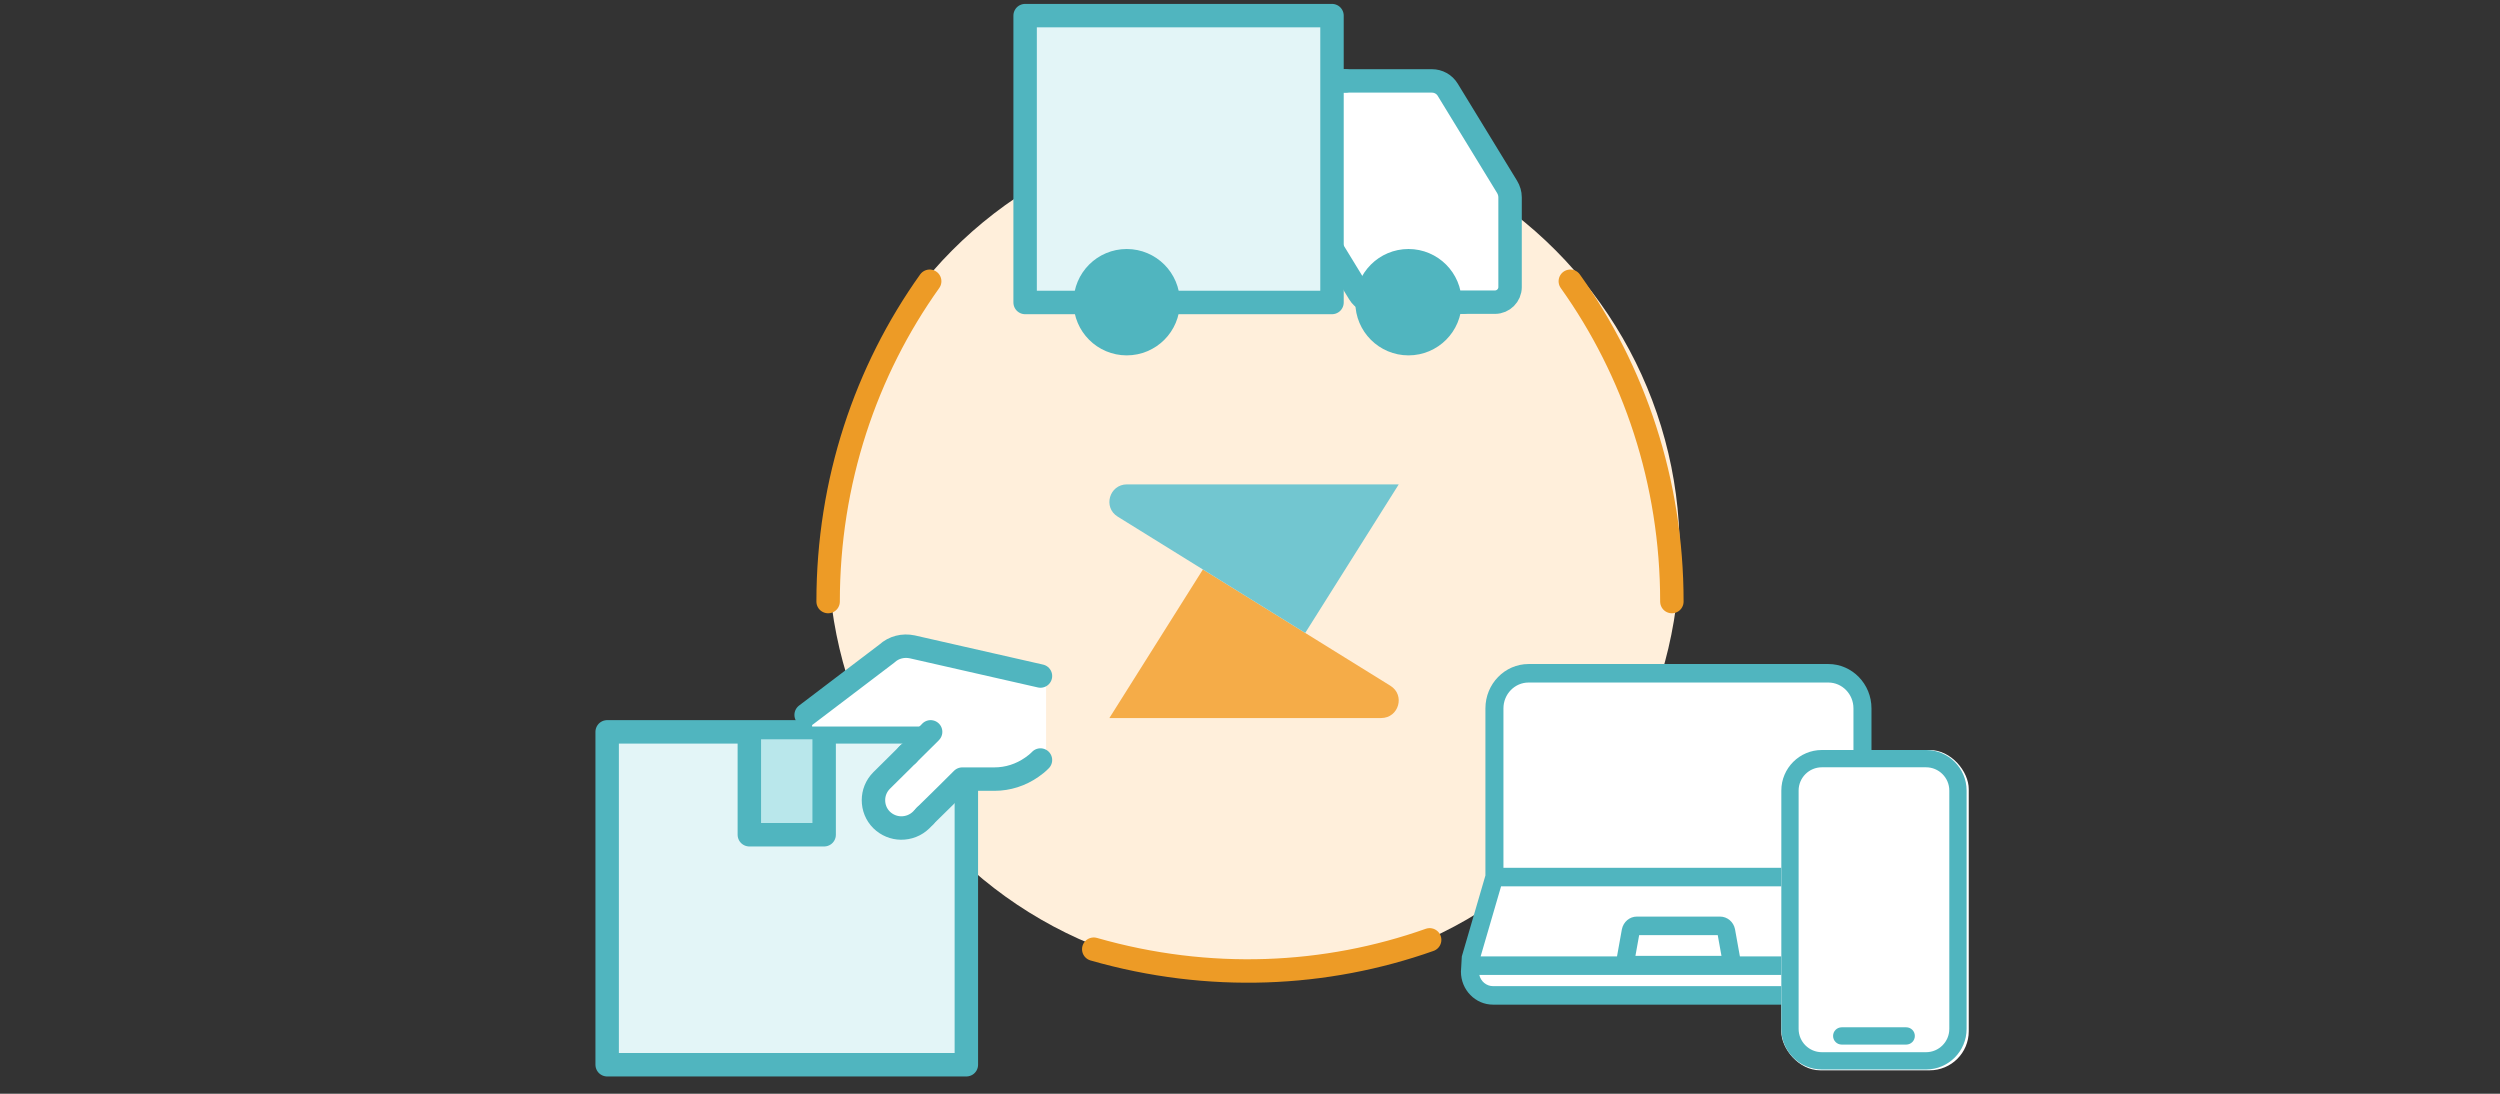
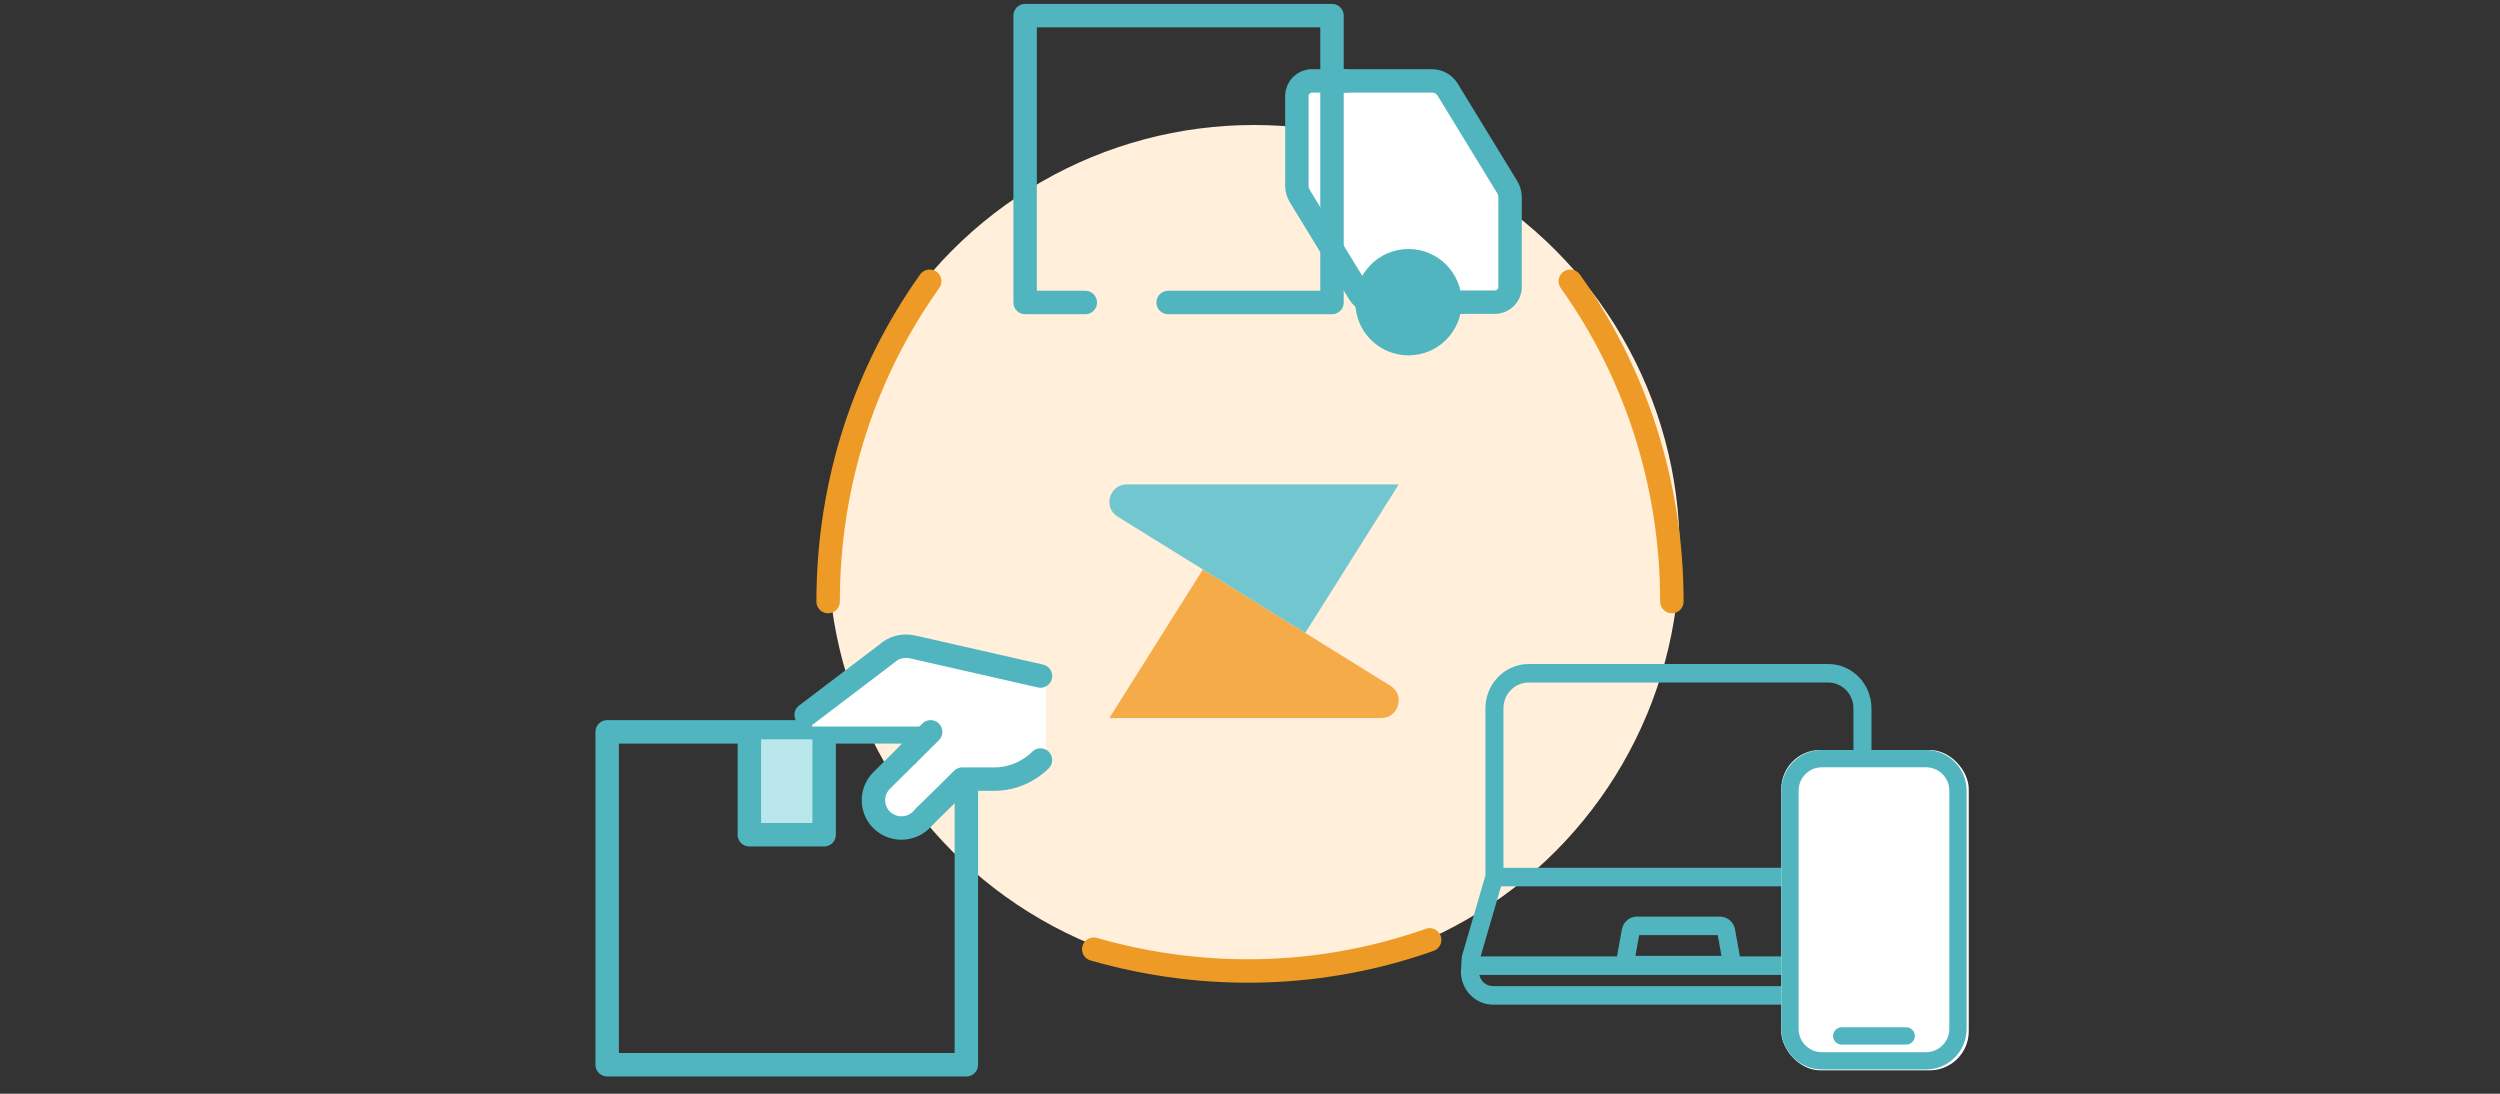
<svg xmlns="http://www.w3.org/2000/svg" width="320" height="140" viewBox="0 0 320 140" fill="none">
  <rect x="0" y="0" width="320" height="140" fill="#333333" stroke="none" />
  <circle cx="160.5" cy="70.5" r="54.5" fill="#FFEFDB" />
  <path d="M187.289 38.678H176.001C175.179 38.678 174.407 38.252 173.981 37.549L166.386 25.122C166.139 24.716 166 24.25 166 23.775V12.289C166 11.219 166.872 10.357 167.931 10.357H172.189" fill="white" />
  <path d="M187.289 38.678H176.001C175.179 38.678 174.407 38.252 173.981 37.549L166.386 25.122C166.139 24.716 166 24.25 166 23.775V12.289C166 11.219 166.872 10.357 167.931 10.357H172.189" stroke="#50B5BF" stroke-width="3" stroke-linecap="round" stroke-linejoin="round" />
-   <path d="M149.524 38.718H170.496V38.678V10.357V2H131.216V38.718H138.919" fill="#E3F5F7" />
  <path d="M149.524 38.718H170.496V38.678V10.357V2H131.216V38.718H138.919" stroke="#50B5BF" stroke-width="3" stroke-linecap="round" stroke-linejoin="round" />
  <path d="M172 10.357H183.288C184.11 10.357 184.882 10.783 185.308 11.486L192.903 23.914C193.15 24.32 193.289 24.785 193.289 25.26V36.747C193.289 37.816 192.417 38.678 191.358 38.678H187.1" fill="white" />
  <path d="M172 10.357H183.288C184.11 10.357 184.882 10.783 185.308 11.486L192.903 23.914C193.15 24.32 193.289 24.785 193.289 25.26V36.747C193.289 37.816 192.417 38.678 191.358 38.678H187.1" stroke="#50B5BF" stroke-width="3" stroke-linecap="round" stroke-linejoin="round" />
  <path d="M185.594 38.681C185.594 41.612 183.218 43.988 180.287 43.988C177.356 43.988 174.979 41.612 174.979 38.681C174.979 35.749 177.355 33.373 180.287 33.373C183.218 33.373 185.594 35.749 185.594 38.681Z" fill="#50B5BF" stroke="#50B5BF" stroke-width="3" stroke-linecap="round" stroke-linejoin="round" />
-   <path d="M149.529 38.681C149.529 41.612 147.153 43.988 144.221 43.988C141.29 43.988 138.915 41.612 138.915 38.681C138.915 35.749 141.291 33.373 144.221 33.373C147.152 33.373 149.529 35.749 149.529 38.681Z" fill="#50B5BF" stroke="#50B5BF" stroke-width="3" stroke-linecap="round" stroke-linejoin="round" />
  <path d="M106 77C106 61.629 110.831 47.452 119 36" stroke="#ED9B26" stroke-width="3" stroke-linecap="round" stroke-linejoin="round" />
  <path d="M214 77C214 61.629 209.169 47.452 201 36" stroke="#ED9B26" stroke-width="3" stroke-linecap="round" stroke-linejoin="round" />
  <path d="M140 121.496C154.776 125.733 169.735 124.997 182.995 120.301" stroke="#ED9B26" stroke-width="3" stroke-linecap="round" stroke-linejoin="round" />
-   <path d="M119.12 93.677H77.717V136.287H123.693V99.974" fill="#E3F5F7" />
  <path d="M119.12 93.677H77.717V136.287H123.693V99.974" stroke="#50B5BF" stroke-width="3" stroke-linecap="round" stroke-linejoin="round" />
  <path d="M105.491 94.628V106.847H95.915V94.628" fill="#B9E7EB" />
  <path d="M105.491 94.628V106.847H95.915V94.628" stroke="#50B5BF" stroke-width="3" stroke-linecap="round" stroke-linejoin="round" />
  <path d="M118.924 93H103.951V91L115.929 83L133.897 86V97L122.917 100L114.931 106L112.436 105L111.936 101L118.924 93Z" fill="white" />
  <path d="M116.195 96.585L118.928 93.878L119.003 93.804L119.12 93.677" stroke="#50B5BF" stroke-width="3" stroke-linecap="round" stroke-linejoin="round" />
  <path d="M133.179 97.283C132.839 97.632 132.467 97.939 132.073 98.203C130.67 99.186 129.01 99.726 127.277 99.726H123.172L121.109 101.777L120.141 102.729L118.482 104.357L118.397 104.452" stroke="#50B5BF" stroke-width="3" stroke-linecap="round" stroke-linejoin="round" />
  <path d="M103.185 91.508L113.526 83.654C114.408 82.839 115.61 82.554 116.769 82.797L133.179 86.53" stroke="#50B5BF" stroke-width="3" stroke-linecap="round" stroke-linejoin="round" />
  <path d="M116.195 96.585L115.812 96.966L115.142 97.632L112.845 99.906C112.143 100.614 111.803 101.513 111.803 102.422C111.803 103.342 112.143 104.251 112.845 104.949C113.526 105.616 114.419 105.975 115.323 105.986C116.259 105.996 117.195 105.658 117.918 104.949L118.397 104.452" stroke="#50B5BF" stroke-width="3" stroke-linecap="round" stroke-linejoin="round" />
  <path d="M142 91.91H176.786C179.045 91.907 179.892 88.971 177.977 87.782L153.971 72.894L142 91.91Z" fill="#F5AC48" />
  <path d="M179.039 62H144.253C141.994 62.003 141.146 64.94 143.062 66.128L167.067 81.016L179.039 62Z" fill="#72C6D0" />
-   <path d="M191.5 111.5V89L193 87H236L237.5 88L238 111.5L241 122V124V126L240 127H190L188.5 126.5V122.5L191.5 111.5Z" fill="white" />
  <path d="M239.549 112.062V90.667C239.549 87.539 237.071 84.995 234.025 84.995H195.657C192.612 84.995 190.134 87.539 190.134 90.667V112.062L187.113 122.42L187 124.376C187 126.703 188.843 128.595 191.108 128.595H238.574C240.84 128.595 242.683 126.703 242.683 124.376L242.57 122.42L239.549 112.062ZM192.441 90.667C192.441 88.846 193.884 87.364 195.657 87.364H234.025C235.799 87.364 237.242 88.846 237.242 90.667V111.082H192.441V90.667ZM192.137 113.451H237.545L240.161 122.42H222.706L222.077 118.918C221.889 117.994 221.086 117.323 220.167 117.323H209.516C208.597 117.323 207.793 117.994 207.601 118.945L206.977 122.42H189.521L192.137 113.451ZM209.335 122.352L209.812 119.693H219.87L220.348 122.352H209.335ZM238.574 126.226H191.108C190.253 126.226 189.536 125.611 189.352 124.789H240.33C240.147 125.611 239.429 126.226 238.574 126.226Z" fill="#50B5BF" />
  <rect x="228" y="96" width="24" height="41" rx="5" fill="white" />
  <path d="M246.532 96H233.201C230.339 96 228.01 98.329 228.01 101.191V131.702C228.01 134.565 230.339 136.893 233.201 136.893H246.532C249.395 136.893 251.724 134.565 251.724 131.702V101.191C251.724 98.329 249.395 96 246.532 96ZM249.511 131.702C249.511 133.345 248.175 134.681 246.532 134.681H233.201C231.559 134.681 230.223 133.345 230.223 131.702V101.191C230.223 99.549 231.559 98.213 233.201 98.213H246.532C248.175 98.213 249.511 99.549 249.511 101.191V131.702Z" fill="#50B5BF" />
  <path d="M243.994 131.494H235.74C235.129 131.494 234.634 131.989 234.634 132.6C234.634 133.211 235.129 133.707 235.74 133.707H243.994C244.605 133.707 245.1 133.211 245.1 132.6C245.1 131.989 244.605 131.494 243.994 131.494Z" fill="#50B5BF" />
</svg>